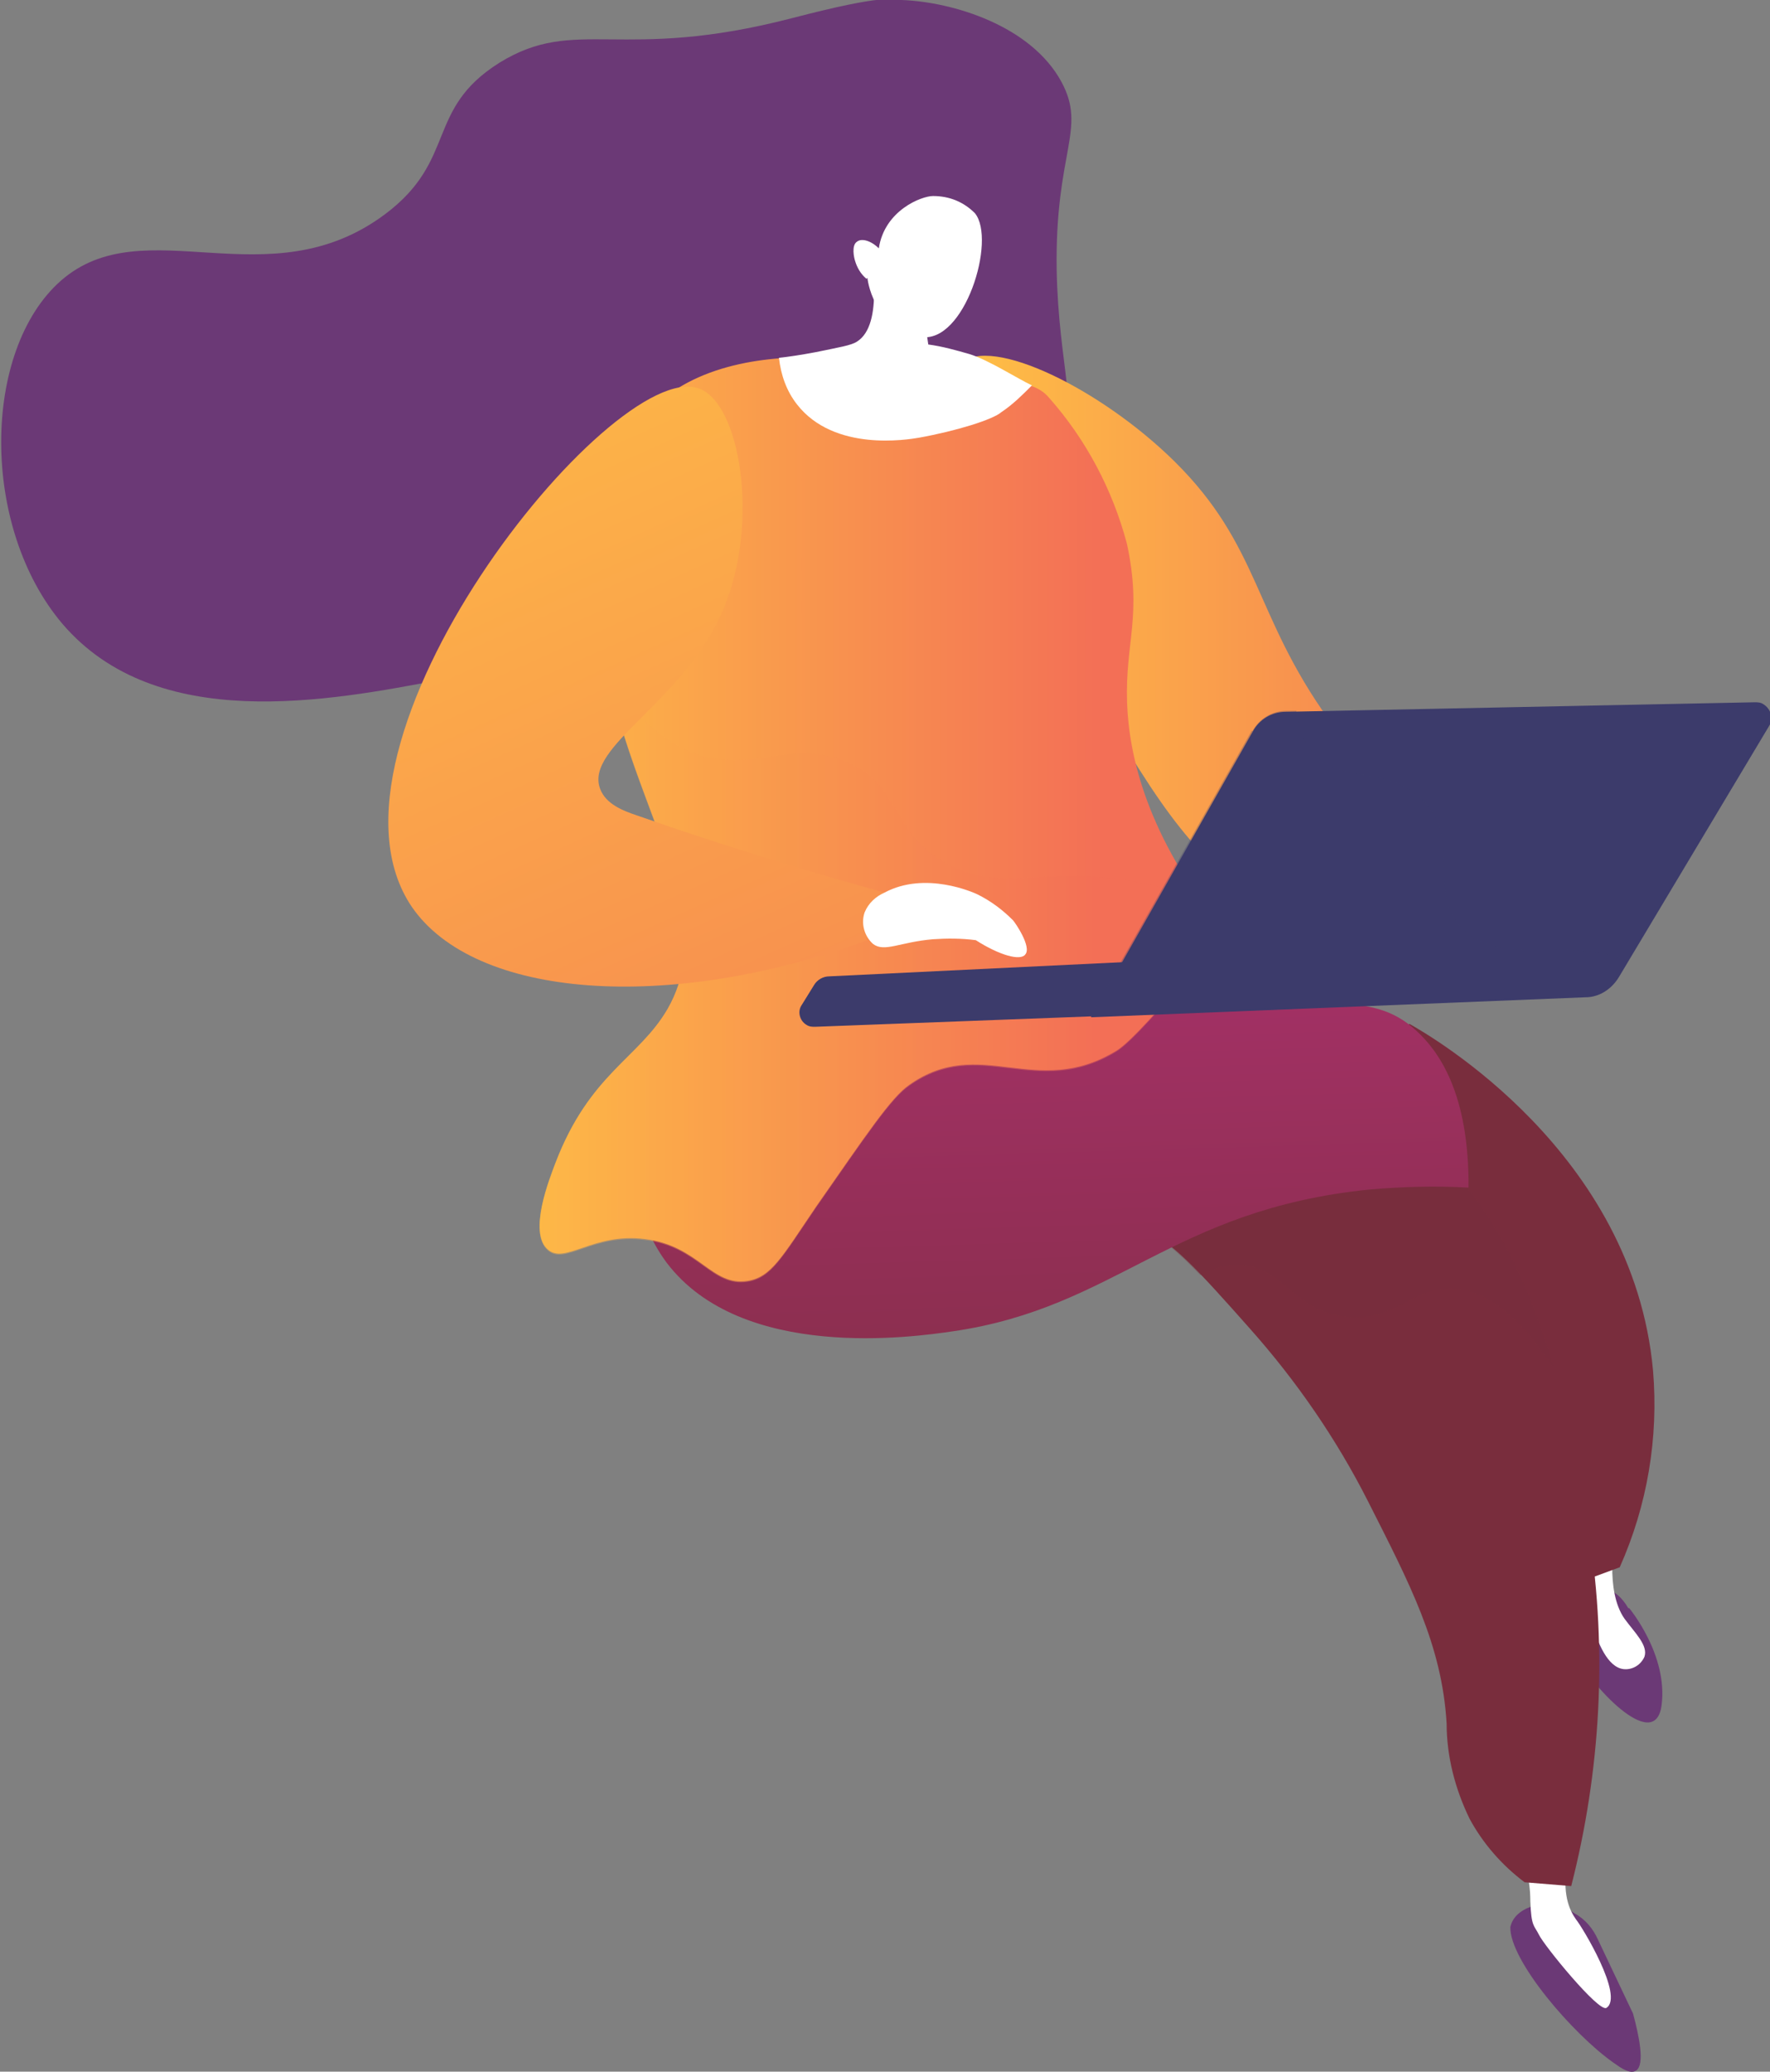
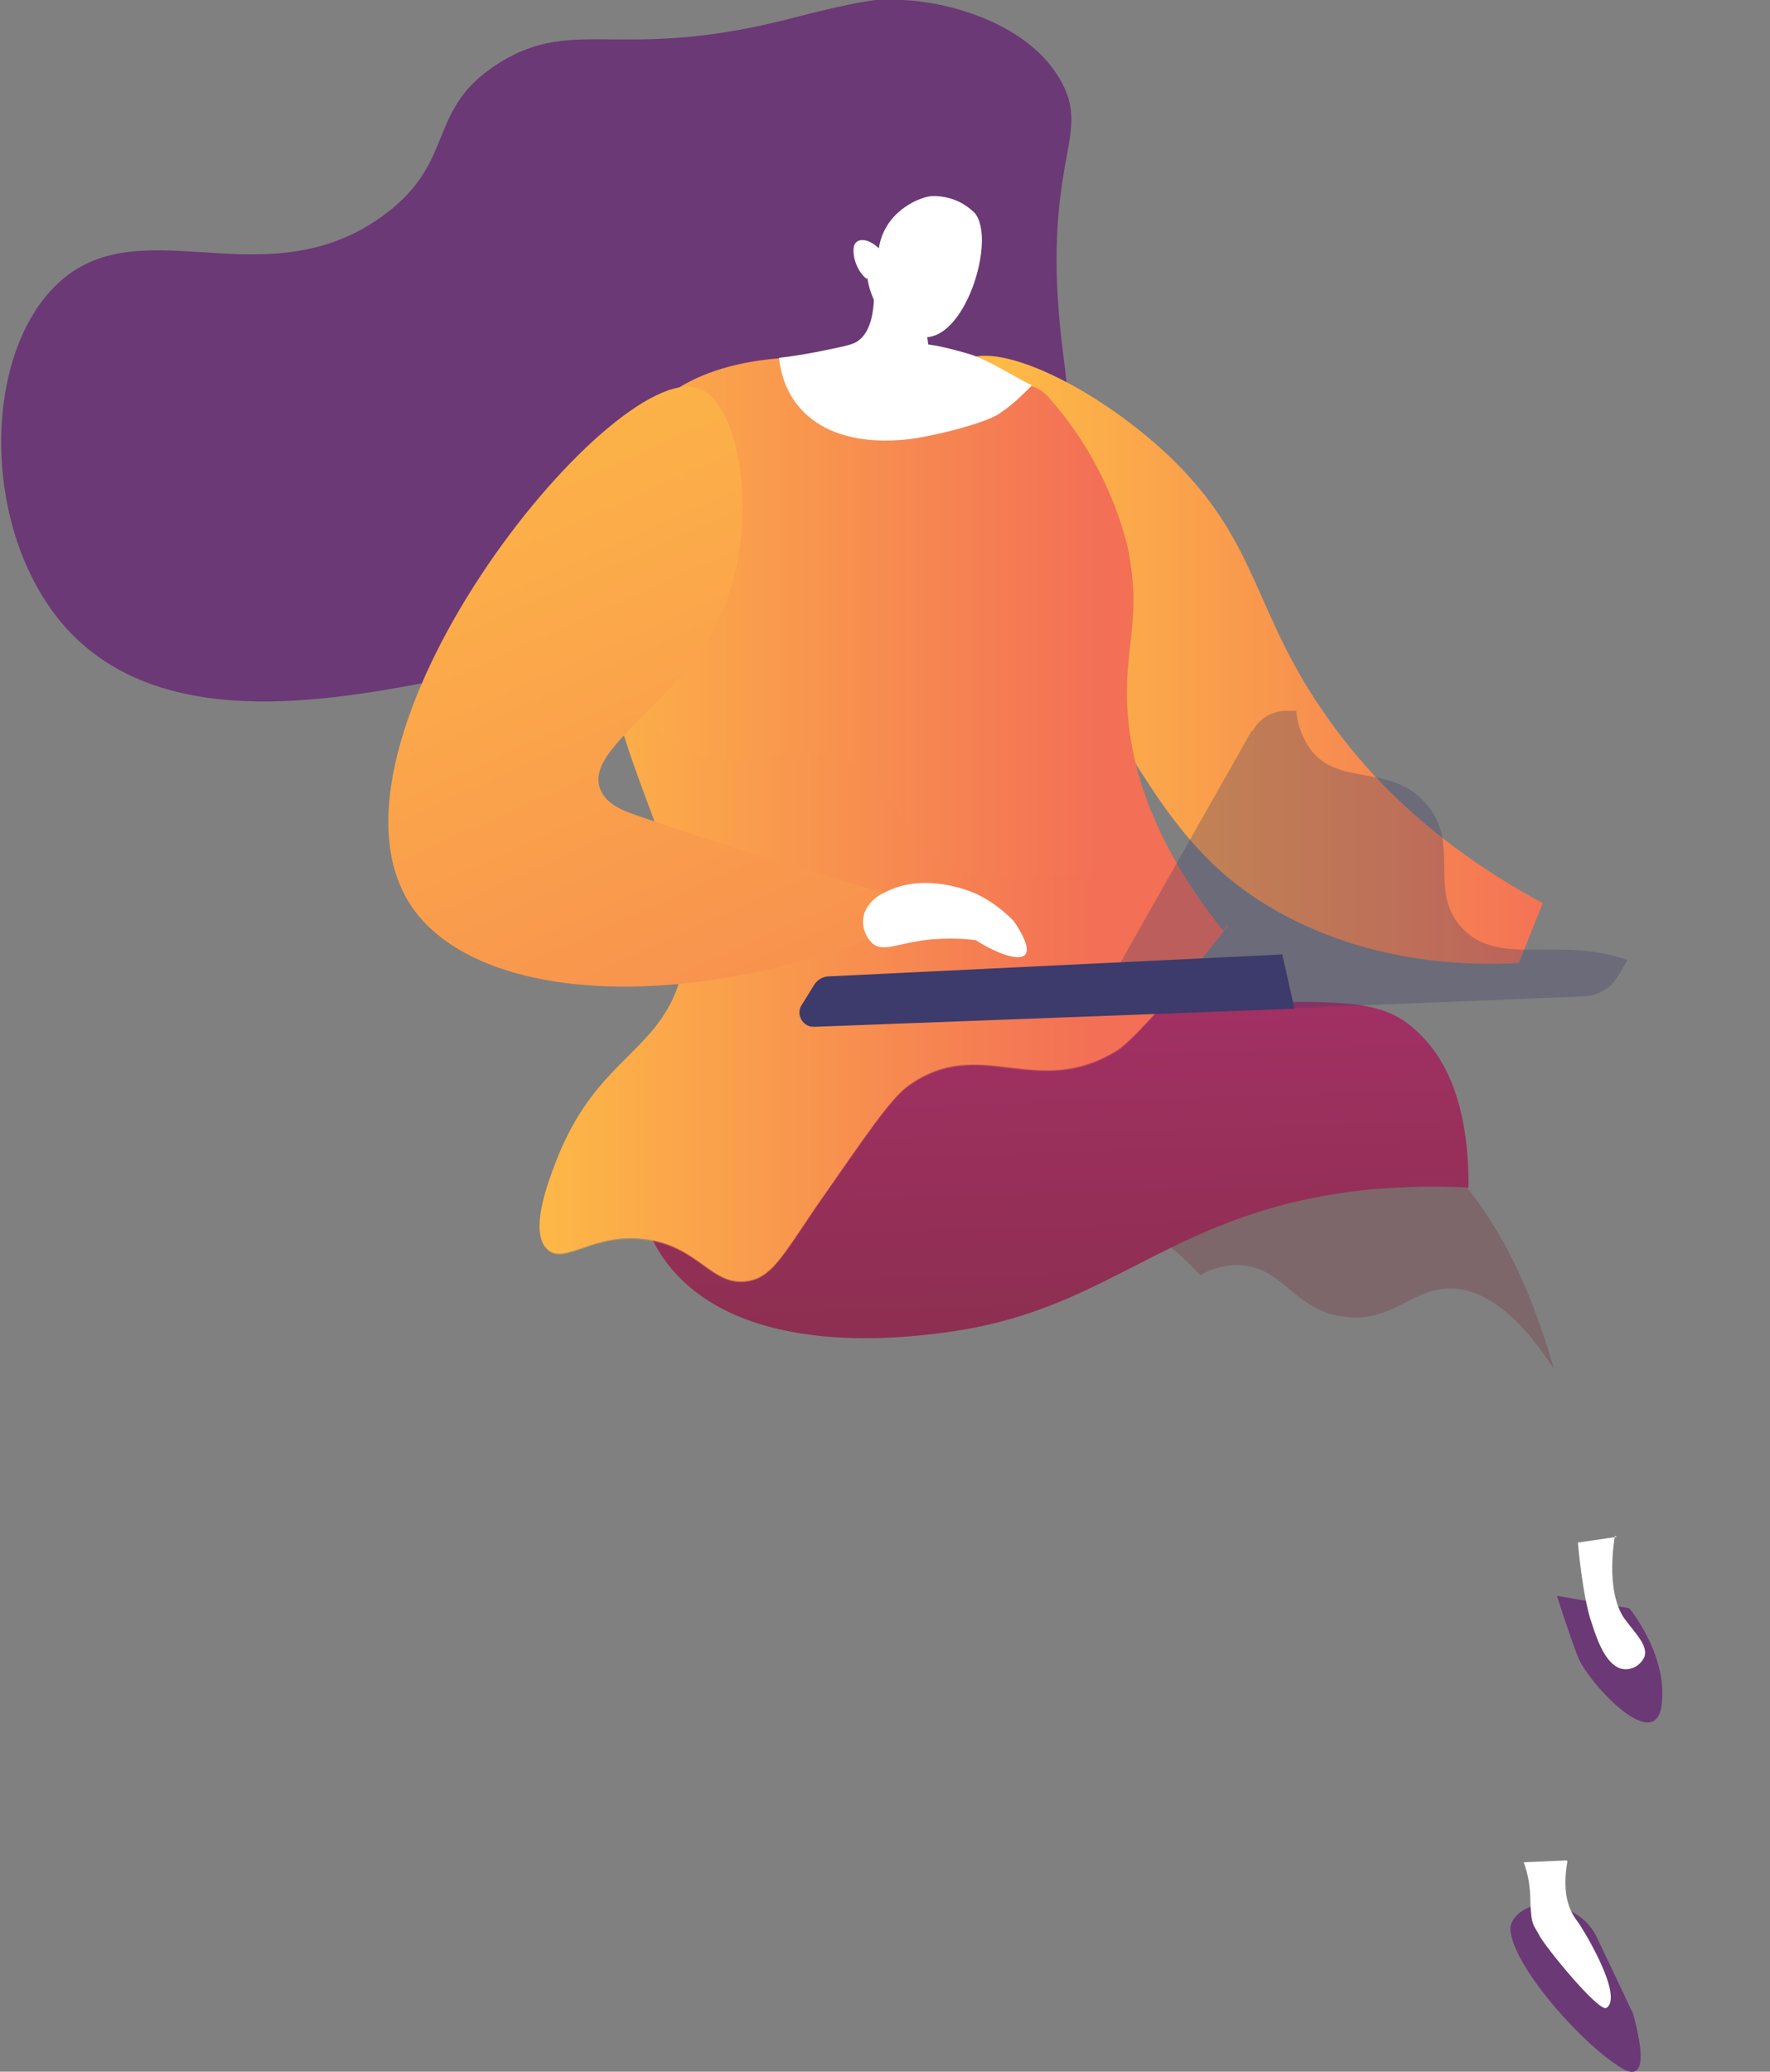
<svg xmlns="http://www.w3.org/2000/svg" xmlns:xlink="http://www.w3.org/1999/xlink" id="Calque_1" data-name="Calque 1" viewBox="0 0 18.61 21.77">
  <rect x="0" y="0" width="18.61" height="21.77" fill="#808080" stroke="none" />
  <defs>
    <style>
      .cls-1 {
        fill: url(#Dégradé_sans_nom_13-3);
      }

      .cls-1, .cls-2, .cls-3, .cls-4, .cls-5, .cls-6, .cls-7, .cls-8, .cls-9, .cls-10, .cls-11, .cls-12, .cls-13, .cls-14, .cls-15 {
        stroke-width: 0px;
      }

      .cls-1, .cls-7, .cls-12 {
        isolation: isolate;
      }

      .cls-1, .cls-12 {
        opacity: .3;
      }

      .cls-2 {
        fill: url(#Dégradé_sans_nom_13-2);
      }

      .cls-3 {
        fill: url(#Dégradé_sans_nom_14-4);
      }

      .cls-4 {
        fill: url(#Dégradé_sans_nom_14-2);
      }

      .cls-5 {
        fill: url(#Dégradé_sans_nom_8);
      }

      .cls-6 {
        fill: url(#Dégradé_sans_nom_4);
      }

      .cls-7 {
        fill: url(#Dégradé_sans_nom_14-3);
        opacity: .4;
      }

      .cls-8 {
        fill: url(#Dégradé_sans_nom_4-2);
      }

      .cls-9 {
        fill: url(#Dégradé_sans_nom_4-3);
      }

      .cls-10 {
        fill: url(#Dégradé_sans_nom_8-4);
      }

      .cls-11 {
        fill: url(#Dégradé_sans_nom_8-2);
      }

      .cls-12 {
        fill: url(#Dégradé_sans_nom_8-3);
      }

      .cls-13 {
        fill: #fff;
      }

      .cls-14 {
        fill: url(#Dégradé_sans_nom_14);
      }

      .cls-15 {
        fill: url(#Dégradé_sans_nom_13);
      }
    </style>
    <linearGradient id="Dégradé_sans_nom_4" data-name="Dégradé sans nom 4" x1="-407.01" y1="305.94" x2="-406.93" y2="305.85" gradientTransform="translate(66733.86 32789.21) scale(164 -107.22)" gradientUnits="userSpaceOnUse">
      <stop offset="0" stop-color="#311944" />
      <stop offset="1" stop-color="#6b3976" />
    </linearGradient>
    <linearGradient id="Dégradé_sans_nom_14" data-name="Dégradé sans nom 14" x1="-406.37" y1="305.92" x2="-406.3" y2="305.92" gradientTransform="translate(36705.38 28443.41) scale(90.3 -92.95)" gradientUnits="userSpaceOnUse">
      <stop offset="0" stop-color="#ffc444" />
      <stop offset="1" stop-color="#f36f56" />
    </linearGradient>
    <linearGradient id="Dégradé_sans_nom_4-2" data-name="Dégradé sans nom 4" x1="-402.4" y1="307.85" x2="-402.3" y2="307.85" gradientTransform="translate(8018.87 8045.78) scale(20.02 -26.07)" xlink:href="#Dégradé_sans_nom_4" />
    <linearGradient id="Dégradé_sans_nom_4-3" data-name="Dégradé sans nom 4" x1="-401.35" y1="305.55" x2="-401.28" y2="305.55" gradientTransform="translate(6401.44 6413.16) scale(16.05 -20.93)" xlink:href="#Dégradé_sans_nom_4" />
    <linearGradient id="Dégradé_sans_nom_8" data-name="Dégradé sans nom 8" x1="-405.33" y1="307.09" x2="-405.31" y2="307" gradientTransform="translate(22201.48 26131.33) scale(54.74 -85.13)" gradientUnits="userSpaceOnUse">
      <stop offset="0" stop-color="#ab316d" />
      <stop offset="1" stop-color="#792d3d" />
    </linearGradient>
    <linearGradient id="Dégradé_sans_nom_8-2" data-name="Dégradé sans nom 8" x1="-407.22" y1="307.27" x2="-407.21" y2="307.31" gradientTransform="translate(58711.4 47048.47) scale(144.16 -153)" xlink:href="#Dégradé_sans_nom_8" />
    <linearGradient id="Dégradé_sans_nom_8-3" data-name="Dégradé sans nom 8" x1="-407.09" y1="306.12" x2="-407.08" y2="306.2" gradientTransform="translate(55957.05 22681.64) scale(137.44 -74.01)" xlink:href="#Dégradé_sans_nom_8" />
    <linearGradient id="Dégradé_sans_nom_8-4" data-name="Dégradé sans nom 8" x1="-406.87" y1="305.74" x2="-406.86" y2="305.59" gradientTransform="translate(52150.79 15846.64) scale(128.15 -51.8)" xlink:href="#Dégradé_sans_nom_8" />
    <linearGradient id="Dégradé_sans_nom_14-2" data-name="Dégradé sans nom 14" x1="-406.24" y1="306.79" x2="-406.17" y2="306.79" gradientTransform="translate(42834.05 43386.31) scale(105.43 -141.39)" xlink:href="#Dégradé_sans_nom_14" />
    <linearGradient id="Dégradé_sans_nom_14-3" data-name="Dégradé sans nom 14" x1="-406.24" y1="306.41" x2="-406.17" y2="306.41" gradientTransform="translate(42833.86 28508.33) scale(105.43 -93.01)" xlink:href="#Dégradé_sans_nom_14" />
    <linearGradient id="Dégradé_sans_nom_13" data-name="Dégradé sans nom 13" x1="-405.79" y1="295.07" x2="-405.72" y2="295.07" gradientTransform="translate(30718.47 3332.28) scale(75.73 -11.26)" gradientUnits="userSpaceOnUse">
      <stop offset="0" stop-color="#40447e" />
      <stop offset="1" stop-color="#3c3b6b" />
    </linearGradient>
    <linearGradient id="Dégradé_sans_nom_13-2" data-name="Dégradé sans nom 13" x1="-406.99" y1="304.73" x2="-406.96" y2="304.66" gradientTransform="translate(42312.35 14639.81) scale(103.95 -48.04)" xlink:href="#Dégradé_sans_nom_13" />
    <linearGradient id="Dégradé_sans_nom_13-3" data-name="Dégradé sans nom 13" x1="-406.39" y1="304.68" x2="-406.35" y2="304.61" gradientTransform="translate(33388.19 14222.69) scale(82.15 -46.68)" xlink:href="#Dégradé_sans_nom_13" />
    <linearGradient id="Dégradé_sans_nom_14-4" data-name="Dégradé sans nom 14" x1="-404.74" y1="306.01" x2="-404.68" y2="305.85" gradientTransform="translate(30752.99 28056.93) scale(75.97 -91.68)" xlink:href="#Dégradé_sans_nom_14" />
  </defs>
  <g id="Groupe_352" data-name="Groupe 352">
    <path id="Tracé_1022" data-name="Tracé 1022" class="cls-6" d="M11.11,4.5c.25-.16.02-.64,0-1.66-.02-1.25.32-1.48.05-1.98C10.84.27,10.02.02,9.48,0c-.12,0-.15-.07-1.15.19-1.81.47-2.27-.03-3.08.47-.78.49-.44,1.02-1.2,1.59-1.23.92-2.53-.07-3.41.7-.83.73-.85,2.59.02,3.61.99,1.15,2.79.81,3.99.58,1.04-.22,2.01-.66,2.86-1.3.59-.44,1.12-.96,1.56-1.55.09-.11.21-.18.35-.2.19-.02.34.09.41.14.38.26,1.04.44,1.29.28Z" />
    <path id="Tracé_1023" data-name="Tracé 1023" class="cls-14" d="M10.1,3.82c.32-.3,1.48.27,2.25,1.03.9.89.83,1.61,1.62,2.71.39.55,1.06,1.29,2.25,1.93-.08.21-.17.42-.25.63-.57.03-1.7.01-2.75-.67-.73-.48-1.11-1.11-1.83-2.35-.72-1.25-1.69-2.91-1.28-3.28Z" />
    <path id="Tracé_1024" data-name="Tracé 1024" class="cls-8" d="M17.17,21.16l-.37-.78c-.05-.11-.13-.21-.24-.27l-.18-.12s-.44-.01-.5.26c-.01.35.66,1.13,1.09,1.43.07.05.17.12.23.08.1-.06.03-.38-.03-.6Z" />
    <path id="Tracé_1025" data-name="Tracé 1025" class="cls-13" d="M16.48,19.56c-.06.34.02.51.09.61.06.07.51.81.32.93-.08.05-.66-.66-.71-.77-.05-.1-.08-.08-.09-.35,0-.14-.02-.28-.07-.41l.45-.02Z" />
-     <path id="Tracé_1026" data-name="Tracé 1026" class="cls-9" d="M17.13,16.9s.41.49.34,1.02-.78-.25-.88-.51-.22-.64-.22-.64c0,0,.5-.31.75.13Z" />
+     <path id="Tracé_1026" data-name="Tracé 1026" class="cls-9" d="M17.13,16.9s.41.49.34,1.02-.78-.25-.88-.51-.22-.64-.22-.64Z" />
    <path id="Tracé_1027" data-name="Tracé 1027" class="cls-13" d="M16.98,16.14s-.11.57.1.87c.11.15.25.28.21.4-.04.09-.13.14-.22.13-.17-.02-.27-.28-.33-.47-.1-.27-.15-.86-.15-.86l.41-.06Z" />
-     <path id="Tracé_1028" data-name="Tracé 1028" class="cls-5" d="M16.65,16.61l.38-.14c.29-.65.41-1.36.35-2.07-.21-2.29-2.33-3.51-2.56-3.64-.58.29-1.16.7-1.18,1.22-.03.65.86.99,1.68,1.94.5.57,1.03,1.42,1.33,2.7Z" />
-     <path id="Tracé_1029-2" data-name="Tracé 1029-2" class="cls-11" d="M16.52,19.82c.31-1.21.38-2.47.19-3.7-.18-1.15-.55-3.49-2.11-4.36-.34-.19-.83-.36-1.42-.89-.4-.36-.74-.77-1-1.24-2.09-.61-4.02-.36-4.87.76-.1.13-.34.41-.39.82-.11.93.81,2.06,1.84,2.29,1.31.3,2.07-1.05,3.23-.6.32.13.6.44,1.15,1.06.49.55.91,1.16,1.24,1.81.44.87.78,1.51.83,2.34,0,.35.09.69.24,1,.14.26.34.49.58.67l.49.04Z" />
    <path id="Tracé_1030" data-name="Tracé 1030" class="cls-12" d="M6.91,11.21c.05-.41.29-.69.39-.82.85-1.12,2.78-1.37,4.87-.76.27.46.6.88,1,1.24.59.53,1.08.7,1.42.89.95.53,1.46,1.61,1.75,2.63-.43-.67-.81-.85-1.09-.85-.41,0-.6.35-1.09.3-.53-.05-.65-.49-1.07-.54-.16-.02-.33.02-.47.1-.25-.26-.44-.42-.65-.5-1.16-.45-1.92.9-3.23.6-1.03-.23-1.95-1.36-1.84-2.29Z" />
    <path id="Tracé_1031" data-name="Tracé 1031" class="cls-10" d="M15.44,12.48c-.35-.02-.69-.01-1.04.02-2.08.21-2.66,1.24-4.38,1.49-.41.06-2.22.32-3.01-.72-.56-.75-.48-2.05.14-2.56.26-.22.52-.21,2.19-.19.63,0,1.26,0,1.89.02,2.67.03,3.18-.15,3.66.29.23.21.56.65.55,1.66Z" />
    <g id="Groupe_350" data-name="Groupe 350">
      <g id="Groupe_349" data-name="Groupe 349">
        <path id="Tracé_1032" data-name="Tracé 1032" class="cls-4" d="M9.81,3.93s-2.1-.61-3.03.44c-.17.19-.3.45-.4.93-.5,2.49,1.39,3.99.64,5.3-.3.52-.82.68-1.18,1.62-.06.16-.29.73-.08.91.18.16.48-.18,1.02-.11.57.07.7.5,1.08.44.25-.04.36-.25.72-.78.53-.76.79-1.15.98-1.28.75-.53,1.33.16,2.18-.36.31-.19,1.45-1.66,1.12-1.26h0c-.8-1-.99-1.83-1.01-2.4-.02-.63.16-.91,0-1.66-.15-.57-.43-1.1-.82-1.54-.09-.1-.2-.21-1.21-.25Z" />
      </g>
    </g>
    <g id="Groupe_351" data-name="Groupe 351">
      <path id="Tracé_1033" data-name="Tracé 1033" class="cls-13" d="M9.13,2.56c.03.13.17.85-.12,1.03-.06.04-.19.06-.43.11-.16.03-.29.05-.39.06.02.18.08.35.19.49.39.5,1.16.37,1.28.35.39-.07.78-.19.87-.27.12-.08.22-.18.32-.28-.15-.07-.46-.27-.66-.33-.14-.04-.28-.08-.43-.1-.02-.14-.04-.28-.06-.41l-.57-.64Z" />
      <path id="Tracé_1034" data-name="Tracé 1034" class="cls-13" d="M9.12,2.92s.05.52.56.62c.46.08.8-1.02.57-1.3-.12-.12-.27-.18-.44-.18-.12,0-.51.15-.57.55-.08-.08-.18-.11-.23-.07-.06.04-.03.17-.02.2.02.07.06.14.12.19Z" />
    </g>
    <path id="Tracé_1035" data-name="Tracé 1035" class="cls-7" d="M12.85,9.78c-.1-.12-.18-.24-.26-.35-.37-.12-.75-.2-1.13-.22-.7-.03-1.08.13-1.55-.16-.54-.32-.44-.77-.96-1.02-.55-.26-.93.03-1.46-.06-.32-.06-.7-.27-1.1-.89.3,1.49,1.18,2.56.63,3.53-.3.52-.82.68-1.18,1.62-.06.16-.29.73-.08.91.18.16.48-.18,1.02-.11.57.07.7.5,1.08.44.25-.04.36-.25.72-.78.53-.76.79-1.15.98-1.28.75-.53,1.33.16,2.18-.36.31-.19,1.45-1.66,1.12-1.26Z" />
  </g>
  <g id="Groupe_353" data-name="Groupe 353">
    <path id="Tracé_1036" data-name="Tracé 1036" class="cls-15" d="M13.48,10.03l-4.76.23c-.07,0-.13.04-.16.09l-.13.21c-.05.07-.02.17.05.21.03.02.06.02.09.02l5.04-.19-.13-.58Z" />
-     <path id="Tracé_1037" data-name="Tracé 1037" class="cls-2" d="M18.44,7.38l-4.92.1c-.15,0-.28.08-.35.21l-1.7,3,5.2-.21c.14,0,.27-.08.35-.21l1.58-2.64c.05-.08.02-.18-.06-.23-.03-.02-.06-.02-.09-.02Z" />
    <path id="Tracé_1038" data-name="Tracé 1038" class="cls-1" d="M13.17,7.68c.07-.13.21-.21.35-.21h.11c.01.15.07.3.16.42.3.37.81.14,1.18.53.41.43.03.93.4,1.33.39.42,1.02.08,1.74.34l-.1.17c-.07.12-.2.2-.35.21l-5.2.21,1.7-3Z" />
  </g>
  <g id="Groupe_354" data-name="Groupe 354">
    <path id="Tracé_1039" data-name="Tracé 1039" class="cls-3" d="M9.11,9.87l.19-.49c-.69-.19-1.63-.47-2.6-.81-.15-.05-.33-.12-.39-.28-.17-.45.89-.91,1.3-1.9.38-.91.17-2.17-.27-2.31-.92-.31-4.17,3.74-3.01,5.45.66.96,2.68,1.12,4.79.35Z" />
  </g>
  <path id="Tracé_1040" data-name="Tracé 1040" class="cls-13" d="M9.3,9.38c.43-.23.94,0,.98.02.14.07.26.16.37.27.02.02.2.28.13.36-.05.07-.27.01-.52-.15-.15-.02-.3-.02-.45-.01-.35.03-.51.14-.63.05-.09-.08-.13-.21-.09-.33.04-.1.12-.17.21-.21Z" />
</svg>